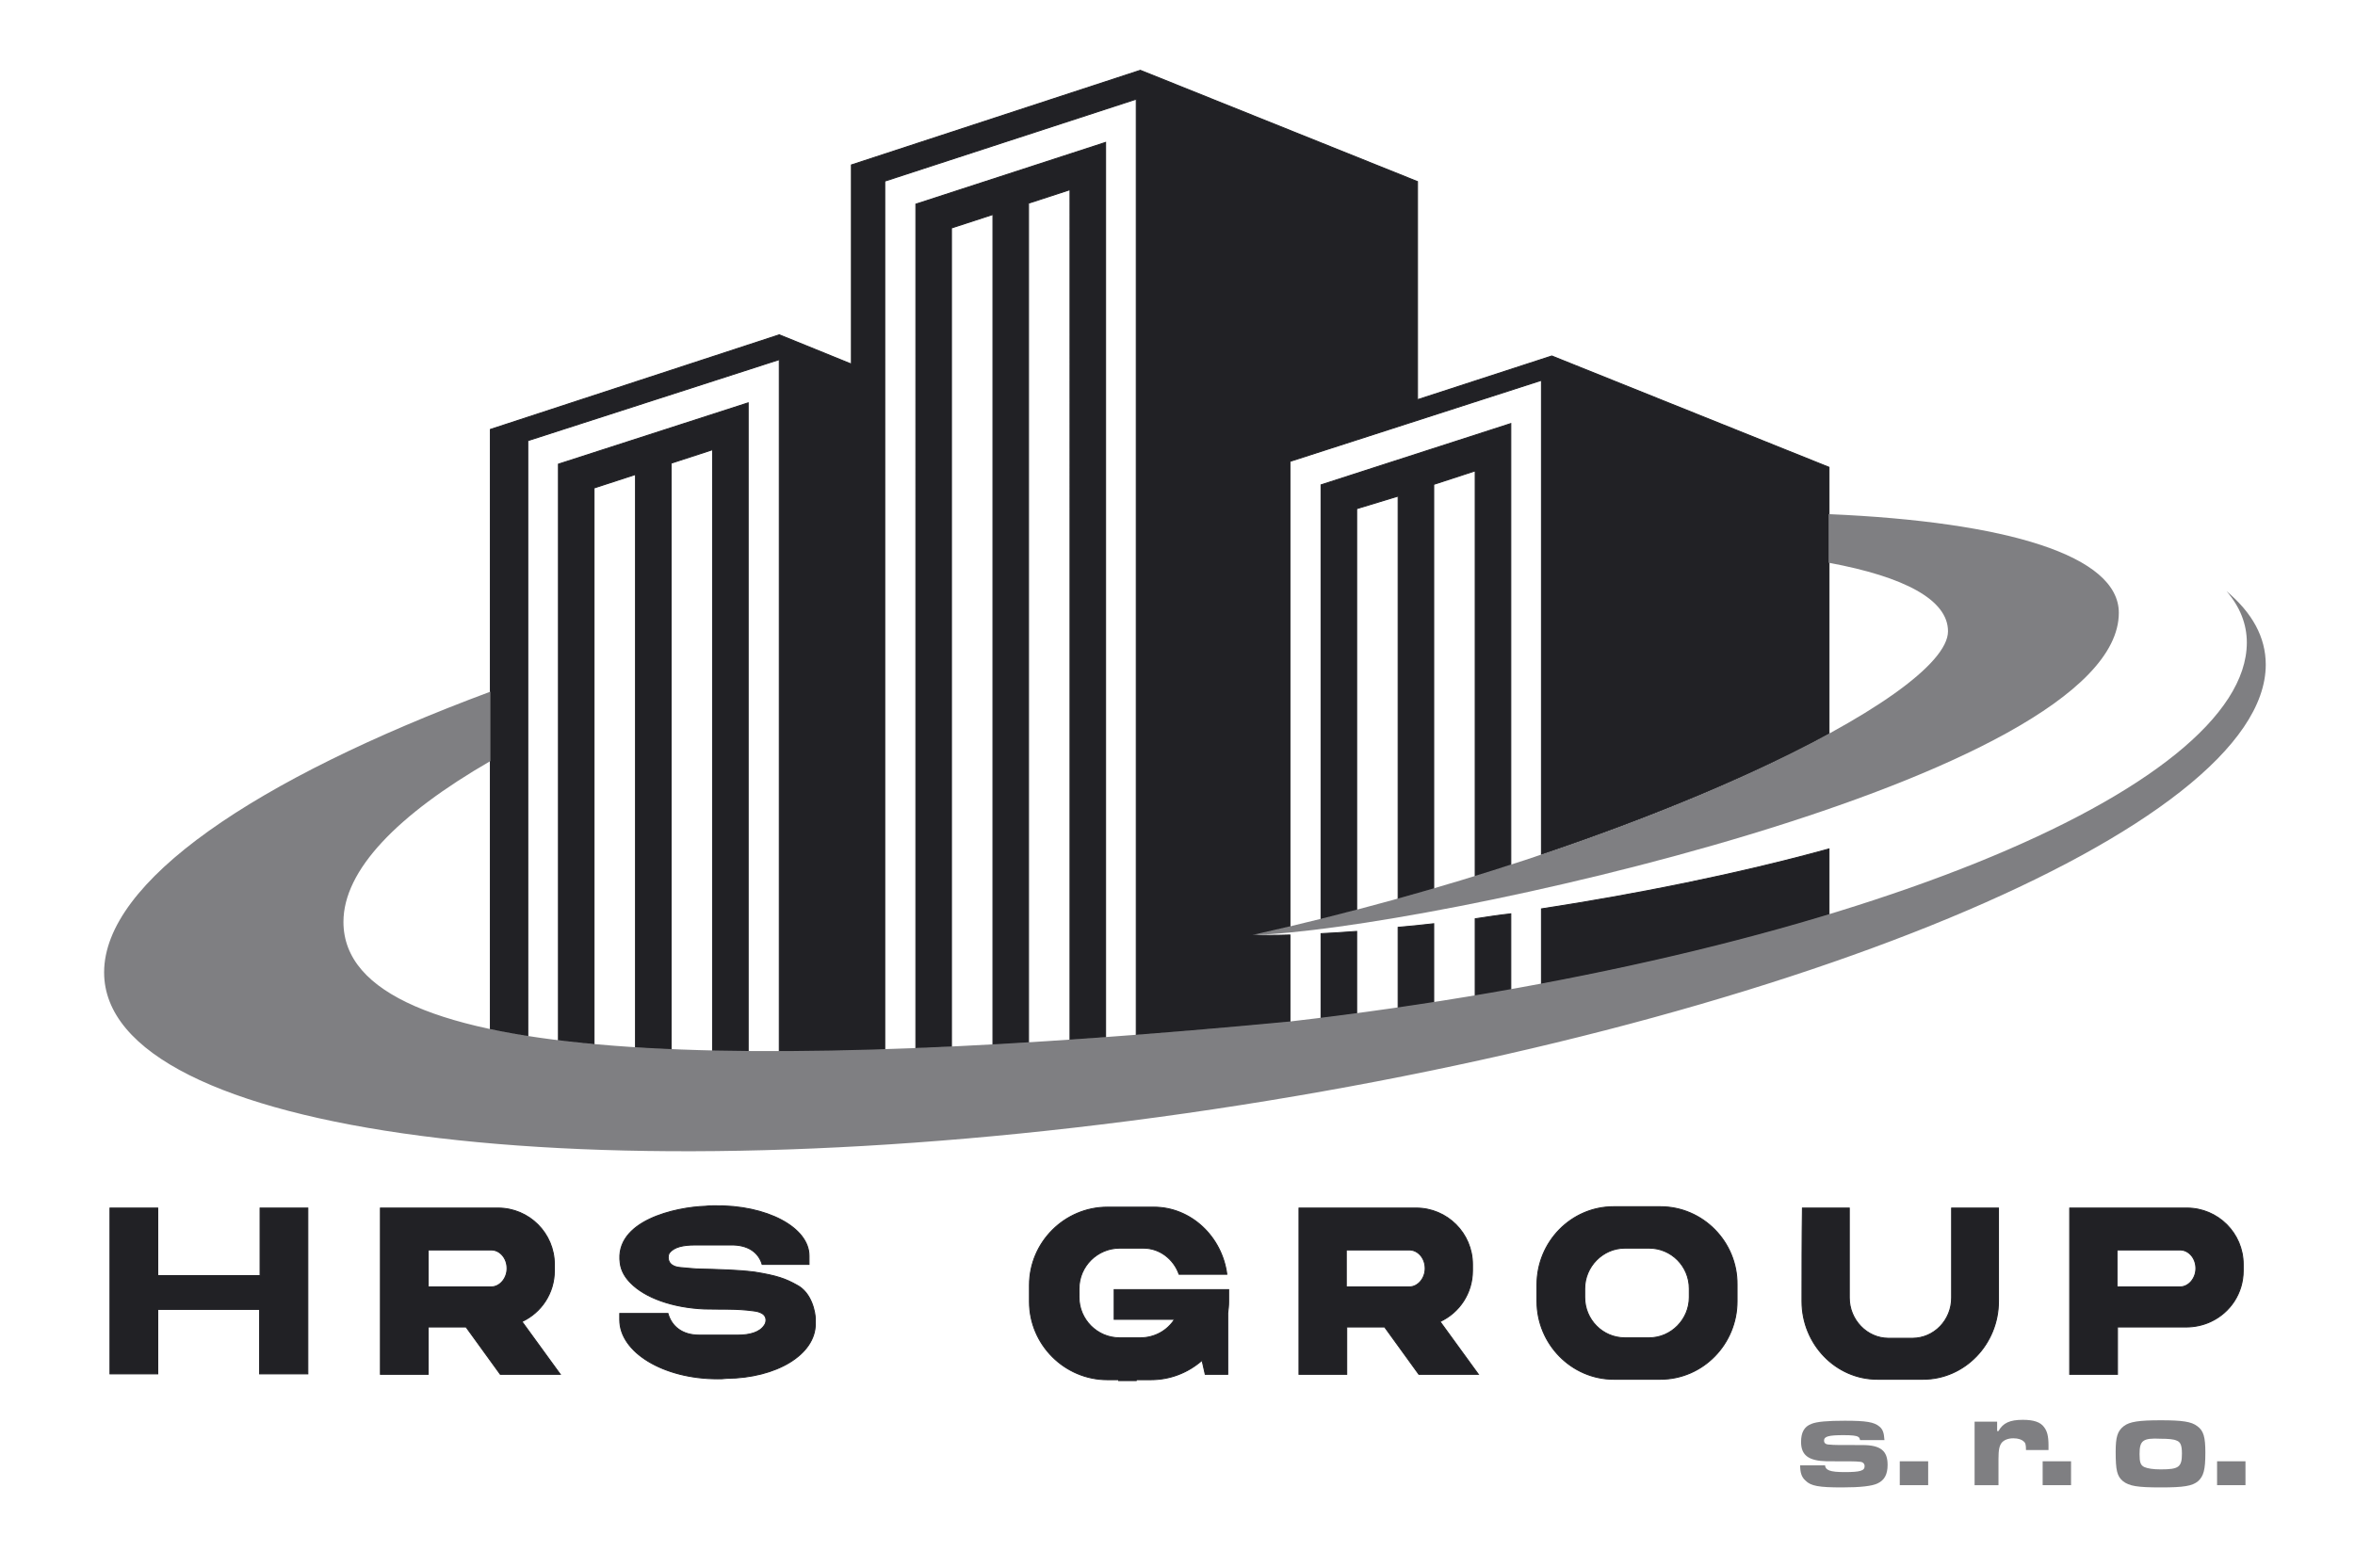
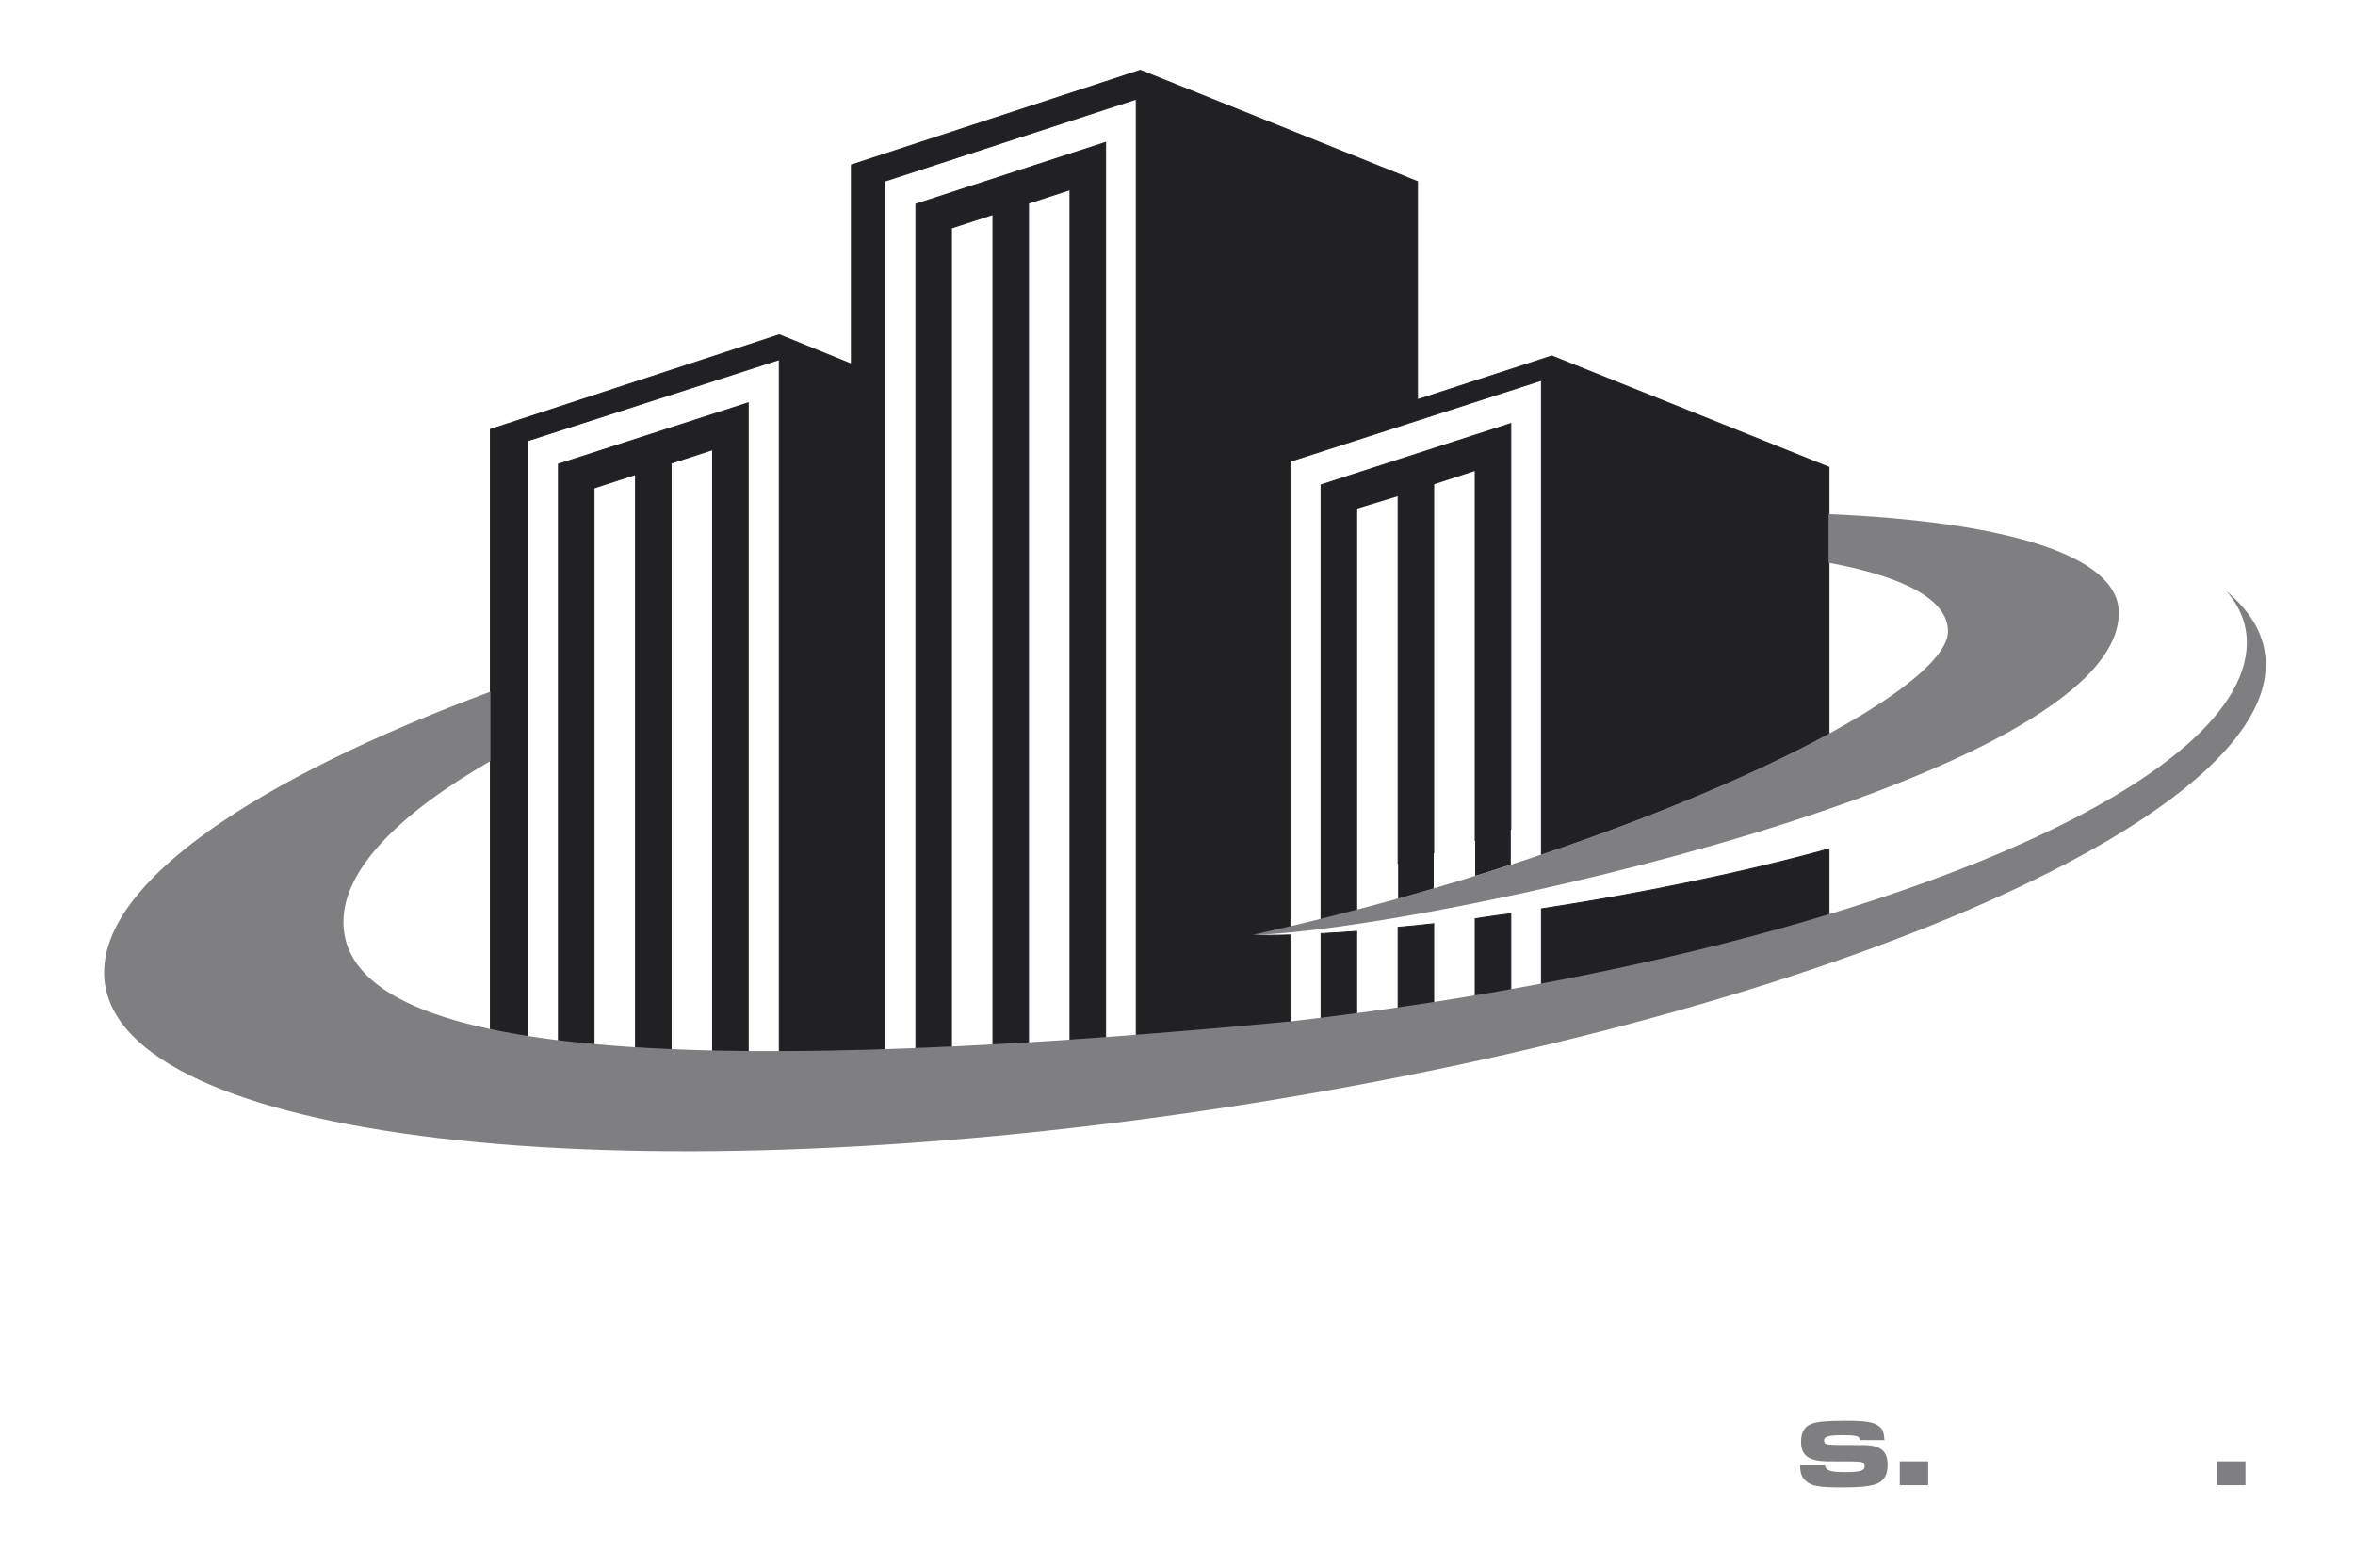
<svg xmlns="http://www.w3.org/2000/svg" id="Vrstva_1" x="0px" y="0px" viewBox="0 0 522.5 347.9" style="enable-background:new 0 0 522.5 347.9;" xml:space="preserve">
  <style type="text/css"> .st0{fill-rule:evenodd;clip-rule:evenodd;fill:#212125;} .st1{fill:none;stroke:#212125;stroke-width:0.216;stroke-miterlimit:22.926;} .st2{fill-rule:evenodd;clip-rule:evenodd;fill:#7F7F82;} .st3{fill:#7F7F82;} </style>
  <path class="st0" d="M318.1,205v17.5c-2.6,0.4-5.2,0.8-7.9,1.2v-17.9C312.7,205.6,315.4,205.3,318.1,205z M335.2,202.8v16.9 c-2.6,0.5-5.2,0.9-7.9,1.4v-17.2C329.9,203.5,332.5,203.1,335.2,202.8z M301,206.7V225c-2.6,0.3-5.2,0.7-7.9,1v-18.8 C295.5,207.1,298.2,206.9,301,206.7z M301,112.9v89c-2.6,0.7-5.2,1.4-7.9,2v-88.4v-7.9v0L335.2,94v0v7.9v90 c-2.6,0.8-5.2,1.7-7.9,2.5v-89.9l-9.2,3v89.7c-2.6,0.8-5.2,1.5-7.9,2.3v-89.4L301,112.9z M405.8,203v-14.6 c-20.3,5.6-42.9,10.1-63.8,13.3v16.7C365.4,214,386.8,208.8,405.8,203z M211.1,50.6v181.7c-2.7,0.1-5.3,0.2-7.9,0.3V53.2v-7.9v0 l42.1-13.7v0v7.9v190.7c-2.7,0.2-5.3,0.4-7.9,0.6V42.1l-9.2,3v186.3c-2.7,0.2-5.3,0.3-7.9,0.5V47.6L211.1,50.6z M131.8,108.3v123.4 c-2.7-0.3-5.4-0.5-7.9-0.8v-120v-7.9l42.1-13.6v0v7.9v136.1c-2.7,0-5.3-0.1-7.9-0.1V99.8l-9.2,3v130.1c-2.7-0.1-5.3-0.3-7.9-0.4 V105.3L131.8,108.3z M117.1,97.8l55.8-18v153.6c7.5,0,15.3-0.2,23.4-0.4V40.2L252.1,22v207.7c7.9-0.6,16-1.3,24.3-2l3.8-0.3 c2-0.2,4-0.4,6-0.6v-19.3c-3.2,0.1-5.9,0.1-8.3,0c2.8-0.6,5.5-1.3,8.3-1.9V102.4l55.8-18v105.2c26-8.8,48-18.2,63.8-26.8v-29.4v-8.5 V114v-10.3L344.3,79l-29.8,9.7V40.3L253,15.6l-64.1,21v44.2l-16-6.5l-64.1,21v58.3V169v59.4c2.6,0.6,5.4,1.1,8.3,1.5V97.8z" />
-   <path class="st1" d="M318.1,205v17.5c-2.6,0.4-5.2,0.8-7.9,1.2v-17.9C312.7,205.6,315.4,205.3,318.1,205z M335.2,202.8v16.9 c-2.6,0.5-5.2,0.9-7.9,1.4v-17.2C329.9,203.5,332.5,203.1,335.2,202.8z M301,206.7V225c-2.6,0.3-5.2,0.7-7.9,1v-18.8 C295.5,207.1,298.2,206.9,301,206.7z M301,112.9v89c-2.6,0.7-5.2,1.4-7.9,2v-88.4v-7.9v0L335.2,94v0v7.9v90 c-2.6,0.8-5.2,1.7-7.9,2.5v-89.9l-9.2,3v89.7c-2.6,0.8-5.2,1.5-7.9,2.3v-89.4L301,112.9z M405.8,203v-14.6 c-20.3,5.6-42.9,10.1-63.8,13.3v16.7C365.4,214,386.8,208.8,405.8,203z M211.1,50.6v181.7c-2.7,0.1-5.3,0.2-7.9,0.3V53.2v-7.9v0 l42.1-13.7v0v7.9v190.7c-2.7,0.2-5.3,0.4-7.9,0.6V42.1l-9.2,3v186.3c-2.7,0.2-5.3,0.3-7.9,0.5V47.6L211.1,50.6z M131.8,108.3v123.4 c-2.7-0.3-5.4-0.5-7.9-0.8v-120v-7.9l42.1-13.6v0v7.9v136.1c-2.7,0-5.3-0.1-7.9-0.1V99.8l-9.2,3v130.1c-2.7-0.1-5.3-0.3-7.9-0.4 V105.3L131.8,108.3z M117.1,97.8l55.8-18v153.6c7.5,0,15.3-0.2,23.4-0.4V40.2L252.1,22v207.7c7.9-0.6,16-1.3,24.3-2l3.8-0.3 c2-0.2,4-0.4,6-0.6v-19.3c-3.2,0.1-5.9,0.1-8.3,0c2.8-0.6,5.5-1.3,8.3-1.9V102.4l55.8-18v105.2c26-8.8,48-18.2,63.8-26.8v-29.4v-8.5 V114v-10.3L344.3,79l-29.8,9.7V40.3L253,15.6l-64.1,21v44.2l-16-6.5l-64.1,21v58.3V169v59.4c2.6,0.6,5.4,1.1,8.3,1.5V97.8z" />
+   <path class="st1" d="M318.1,205v17.5c-2.6,0.4-5.2,0.8-7.9,1.2v-17.9C312.7,205.6,315.4,205.3,318.1,205z M335.2,202.8v16.9 c-2.6,0.5-5.2,0.9-7.9,1.4v-17.2C329.9,203.5,332.5,203.1,335.2,202.8z M301,206.7V225c-2.6,0.3-5.2,0.7-7.9,1v-18.8 C295.5,207.1,298.2,206.9,301,206.7z M301,112.9v89c-2.6,0.7-5.2,1.4-7.9,2v-88.4v-7.9v0L335.2,94v0v90 c-2.6,0.8-5.2,1.7-7.9,2.5v-89.9l-9.2,3v89.7c-2.6,0.8-5.2,1.5-7.9,2.3v-89.4L301,112.9z M405.8,203v-14.6 c-20.3,5.6-42.9,10.1-63.8,13.3v16.7C365.4,214,386.8,208.8,405.8,203z M211.1,50.6v181.7c-2.7,0.1-5.3,0.2-7.9,0.3V53.2v-7.9v0 l42.1-13.7v0v7.9v190.7c-2.7,0.2-5.3,0.4-7.9,0.6V42.1l-9.2,3v186.3c-2.7,0.2-5.3,0.3-7.9,0.5V47.6L211.1,50.6z M131.8,108.3v123.4 c-2.7-0.3-5.4-0.5-7.9-0.8v-120v-7.9l42.1-13.6v0v7.9v136.1c-2.7,0-5.3-0.1-7.9-0.1V99.8l-9.2,3v130.1c-2.7-0.1-5.3-0.3-7.9-0.4 V105.3L131.8,108.3z M117.1,97.8l55.8-18v153.6c7.5,0,15.3-0.2,23.4-0.4V40.2L252.1,22v207.7c7.9-0.6,16-1.3,24.3-2l3.8-0.3 c2-0.2,4-0.4,6-0.6v-19.3c-3.2,0.1-5.9,0.1-8.3,0c2.8-0.6,5.5-1.3,8.3-1.9V102.4l55.8-18v105.2c26-8.8,48-18.2,63.8-26.8v-29.4v-8.5 V114v-10.3L344.3,79l-29.8,9.7V40.3L253,15.6l-64.1,21v44.2l-16-6.5l-64.1,21v58.3V169v59.4c2.6,0.6,5.4,1.1,8.3,1.5V97.8z" />
  <path class="st2" d="M108.8,153.5c-52.4,19.5-85.7,42.2-85.7,62.3c0,36.1,107.4,50.2,239.8,31.3c132.4-18.9,239.8-63.5,239.8-99.6 c0-6.1-3-11.5-8.7-16.3c3,3.5,4.5,7.3,4.5,11.4c0,32.4-88.9,69.8-212.3,84.1C166.1,238.1,76.2,237,76.2,204.6 c0-11.5,12-23.8,32.6-35.7V153.5z" />
  <path class="st2" d="M405.8,124.9c16.7,3.1,26.4,8.2,26.4,15.2c0,14.4-68.3,48.2-154.3,67.4c37.8-1,192.2-34.6,192.2-71.5 c0-12.7-24.8-20.2-64.4-21.9V124.9z" />
-   <path class="st0" d="M399.8,288.8c0,9.5,7.5,17.3,16.7,17.3h10.2c9.2,0,16.7-7.8,16.7-17.3c0-6.9,0-13.8,0-20.7h-10.4 c0,6.6,0,13.2,0,19.9c0,5-3.9,9-8.7,9H419c-4.8,0-8.7-4.1-8.7-9c0-6.6,0-13.2,0-19.9h-10.4C399.8,275,399.8,281.9,399.8,288.8z M365.9,277h-5.4c-4.9,0-8.9,4.1-8.9,9v1.9c0,5,4,9,8.9,9h5.4c4.9,0,8.9-4.1,8.9-9V286C374.8,281,370.8,277,365.9,277z M368.4,267.8 H358c-9.4,0-17,7.8-17,17.3v3.7c0,9.5,7.7,17.3,17,17.3h10.4c9.4,0,17-7.8,17-17.3v-3.7C385.5,275.6,377.8,267.8,368.4,267.8z M247.4,292.8h13.2c-1.6,2.5-4.4,4.1-7.6,4.1h-0.7h-0.9h-2.7h-0.3c-5,0-9-4.1-9-9V286c0-5,4.1-9,9-9h0.3h3.6h0.7h0.7 c3.6,0,6.7,2.4,7.9,5.8h10.6c-1.1-8.4-8-14.9-16.2-14.9h-3.1h-0.7h-3.6h-0.4h-2.5c-9.5,0-17.3,7.8-17.3,17.3v3.7 c0,9.5,7.8,17.3,17.3,17.3h2.5v0.2h3.9v-0.2h3.2c4.4,0,8.3-1.6,11.4-4.3l0.7,3.1h5v-12v-1.6c0.1-0.8,0.2-1.6,0.2-2.5v-2.7h-0.2 h-10.6h-14.6V292.8z M137.5,291.6c0,0.4,0,0.9,0,1.3c0,7.2,9.7,13.1,21.7,13.1c0.7,0,1.3,0,2-0.1c11.1-0.1,19.7-5.3,19.7-12.1 c0-0.2,0-0.3,0-0.5c0-0.2,0,1,0-0.5c0-1.5-0.8-5.9-4.1-7.6c-2.5-1.4-4.4-2.1-9.4-2.9c-4.1-0.5-7.4-0.5-9.4-0.6c-4-0.1-2.7,0-7.1-0.4 c-3.3-0.3-2.7-2.9-2.4-3.2c1-1.4,3.2-1.8,5.6-1.8h8c3.8-0.1,6.2,1.6,7,4.3h10.4c0-0.6,0-1.8,0-1.9c0-6.3-9.4-11.3-21-11.1 c-0.6,0-1.3,0-1.9,0.1c-6.7,0.2-20.3,3.2-19,12.6v0c0.2,1.7,1.1,3.2,2.3,4.4l0,0c3.2,3.3,9.3,5.5,16.4,5.8c3.7,0.1,7-0.1,10.7,0.4 c1,0.1,1.6,0.3,2.1,0.6c1.2,0.7,0.9,2.1,0.5,2.6c-1,1.6-3.3,2.2-5.8,2.2h0h-8.3c-0.1,0-0.2,0-0.4,0c-3.7,0-6.1-1.9-6.9-4.8H137.5z M469.7,285.6h6.8h4h3.2c1.9,0,3.5-1.9,3.5-4.1c0-2.3-1.6-4.1-3.5-4.1h-3.2h-4h-6.8V285.6z M459.1,268.1h4.4h6.2h8.7h3.4h3.4 c6.9,0,12.5,5.6,12.5,12.5v1.4c0,5-2.9,9.3-7.2,11.3c-1.7,0.8-3.6,1.2-5.5,1.2h-15.2v10.5h-10.6V268.1z M298.7,285.6h6.8h4h3.2 c1.9,0,3.5-1.9,3.5-4.1c0-2.3-1.6-4.1-3.5-4.1h-3.2h-4h-6.8V285.6z M288.1,268.1h4.4h6.2h8.7h3.4h3.4c6.9,0,12.5,5.6,12.5,12.5v1.4 c0,5-2.9,9.3-7.2,11.3l8.5,11.7h-13.2l-7.6-10.5h-8.4v10.5h-10.6V268.1z M95,285.6h6.8h4h3.2c1.9,0,3.5-1.9,3.5-4.1 c0-2.3-1.6-4.1-3.5-4.1h-3.2h-4H95V285.6z M84.4,268.1h4.4H95h8.7h3.4h3.4c6.9,0,12.5,5.6,12.5,12.5v1.4c0,5-2.9,9.3-7.2,11.3 l8.5,11.7H111l-7.6-10.5H95v10.5H84.4V268.1z M24.4,268.1H35v15h22.7v-15h10.6v36.8H57.6v-14.3H35v14.3H24.4V268.1z" />
-   <path class="st1" d="M399.8,288.8c0,9.5,7.5,17.3,16.7,17.3h10.2c9.2,0,16.7-7.8,16.7-17.3c0-6.9,0-13.8,0-20.7h-10.4 c0,6.6,0,13.2,0,19.9c0,5-3.9,9-8.7,9H419c-4.8,0-8.7-4.1-8.7-9c0-6.6,0-13.2,0-19.9h-10.4C399.8,275,399.8,281.9,399.8,288.8z M365.9,277h-5.4c-4.9,0-8.9,4.1-8.9,9v1.9c0,5,4,9,8.9,9h5.4c4.9,0,8.9-4.1,8.9-9V286C374.8,281,370.8,277,365.9,277z M368.4,267.8 H358c-9.4,0-17,7.8-17,17.3v3.7c0,9.5,7.7,17.3,17,17.3h10.4c9.4,0,17-7.8,17-17.3v-3.7C385.5,275.6,377.8,267.8,368.4,267.8z M247.4,292.8h13.2c-1.6,2.5-4.4,4.1-7.6,4.1h-0.7h-0.9h-2.7h-0.3c-5,0-9-4.1-9-9V286c0-5,4.1-9,9-9h0.3h3.6h0.7h0.7 c3.6,0,6.7,2.4,7.9,5.8h10.6c-1.1-8.4-8-14.9-16.2-14.9h-3.1h-0.7h-3.6h-0.4h-2.5c-9.5,0-17.3,7.8-17.3,17.3v3.7 c0,9.5,7.8,17.3,17.3,17.3h2.5v0.2h3.9v-0.2h3.2c4.4,0,8.3-1.6,11.4-4.3l0.7,3.1h5v-12v-1.6c0.1-0.8,0.2-1.6,0.2-2.5v-2.7h-0.2 h-10.6h-14.6V292.8z M137.5,291.6c0,0.4,0,0.9,0,1.3c0,7.2,9.7,13.1,21.7,13.1c0.7,0,1.3,0,2-0.1c11.1-0.1,19.7-5.3,19.7-12.1 c0-0.2,0-0.3,0-0.5c0-0.2,0,1,0-0.5c0-1.5-0.8-5.9-4.1-7.6c-2.5-1.4-4.4-2.1-9.4-2.9c-4.1-0.5-7.4-0.5-9.4-0.6c-4-0.1-2.7,0-7.1-0.4 c-3.3-0.3-2.7-2.9-2.4-3.2c1-1.4,3.2-1.8,5.6-1.8h8c3.8-0.1,6.2,1.6,7,4.3h10.4c0-0.6,0-1.8,0-1.9c0-6.3-9.4-11.3-21-11.1 c-0.6,0-1.3,0-1.9,0.1c-6.7,0.2-20.3,3.2-19,12.6v0c0.2,1.7,1.1,3.2,2.3,4.4l0,0c3.2,3.3,9.3,5.5,16.4,5.8c3.7,0.1,7-0.1,10.7,0.4 c1,0.1,1.6,0.3,2.1,0.6c1.2,0.7,0.9,2.1,0.5,2.6c-1,1.6-3.3,2.2-5.8,2.2h0h-8.3c-0.1,0-0.2,0-0.4,0c-3.7,0-6.1-1.9-6.9-4.8H137.5z M469.7,285.6h6.8h4h3.2c1.9,0,3.5-1.9,3.5-4.1c0-2.3-1.6-4.1-3.5-4.1h-3.2h-4h-6.8V285.6z M459.1,268.1h4.4h6.2h8.7h3.4h3.4 c6.9,0,12.5,5.6,12.5,12.5v1.4c0,5-2.9,9.3-7.2,11.3c-1.7,0.8-3.6,1.2-5.5,1.2h-15.2v10.5h-10.6V268.1z M298.7,285.6h6.8h4h3.2 c1.9,0,3.5-1.9,3.5-4.1c0-2.3-1.6-4.1-3.5-4.1h-3.2h-4h-6.8V285.6z M288.1,268.1h4.4h6.2h8.7h3.4h3.4c6.9,0,12.5,5.6,12.5,12.5v1.4 c0,5-2.9,9.3-7.2,11.3l8.5,11.7h-13.2l-7.6-10.5h-8.4v10.5h-10.6V268.1z M95,285.6h6.8h4h3.2c1.9,0,3.5-1.9,3.5-4.1 c0-2.3-1.6-4.1-3.5-4.1h-3.2h-4H95V285.6z M84.4,268.1h4.4H95h8.7h3.4h3.4c6.9,0,12.5,5.6,12.5,12.5v1.4c0,5-2.9,9.3-7.2,11.3 l8.5,11.7H111l-7.6-10.5H95v10.5H84.4V268.1z M24.4,268.1H35v15h22.7v-15h10.6v36.8H57.6v-14.3H35v14.3H24.4V268.1z" />
  <g>
    <path class="st3" d="M404.9,325.1c0.1,1.2,1.1,1.6,4.4,1.6c3.4,0,4.4-0.3,4.4-1.3c0-0.6-0.4-1-1.2-1c-0.7-0.1-2.1-0.1-7.2-0.1 c-4-0.1-5.7-1.3-5.7-4.3c0-2.1,0.7-3.4,2.3-4c1.2-0.5,3.6-0.7,7.4-0.7c4.8,0,6.5,0.3,7.7,1.3c0.7,0.6,1,1.3,1.1,3h-5.4 c-0.1-0.4-0.2-0.6-0.4-0.7c-0.4-0.3-1.5-0.4-3.3-0.4c-3.3,0-4.3,0.3-4.3,1.2c0,0.6,0.4,0.9,1.3,0.9c0.9,0.1,1.7,0.1,7.2,0.1 c4.1,0,5.6,1.3,5.6,4.4c0,2.1-0.7,3.4-2.2,4.1c-1.2,0.6-3.8,0.9-7.9,0.9c-5.1,0-6.9-0.3-8.1-1.5c-0.9-0.8-1.2-1.8-1.2-3.4H404.9z" />
    <path class="st3" d="M427.8,324.3v5.3h-6.3v-5.3H427.8z" />
-     <path class="st3" d="M443.1,315.5v2.1h0.3c1-1.8,2.5-2.5,5.4-2.5c2.4,0,3.9,0.5,4.7,1.6c0.7,0.9,1,2,1,4.1v1h-5v0v-0.1 c0-1-0.1-1.5-0.5-1.8c-0.4-0.4-1.2-0.7-2.3-0.7c-1.2,0-2.1,0.4-2.6,1c-0.5,0.7-0.7,1.5-0.7,3.6v5.8h-5.3v-14.1H443.1z" />
  </g>
  <g>
-     <path class="st3" d="M459.5,324.3v5.3h-6.3v-5.3H459.5z" />
-     <path class="st3" d="M487.5,316.5c1.4,1,1.8,2.4,1.8,5.9c0,3.8-0.4,5.2-1.6,6.3c-1.3,1.1-3.2,1.4-8.3,1.4c-5.2,0-7-0.3-8.4-1.4 c-1.3-1.1-1.6-2.4-1.6-6.5c0-3.3,0.4-4.6,1.8-5.7c1.3-1,3.4-1.3,8.2-1.3C484.2,315.2,486.2,315.5,487.5,316.5z M474.7,322.7 c0,1.8,0.2,2.5,1.1,2.9c0.7,0.3,1.9,0.5,3.6,0.5c4,0,4.7-0.5,4.7-3.5c0-1.8-0.3-2.6-1.2-2.9c-0.6-0.3-1.9-0.4-3.5-0.4 C475.4,319.1,474.7,319.7,474.7,322.7z" />
    <path class="st3" d="M498.2,324.3v5.3h-6.3v-5.3H498.2z" />
  </g>
</svg>